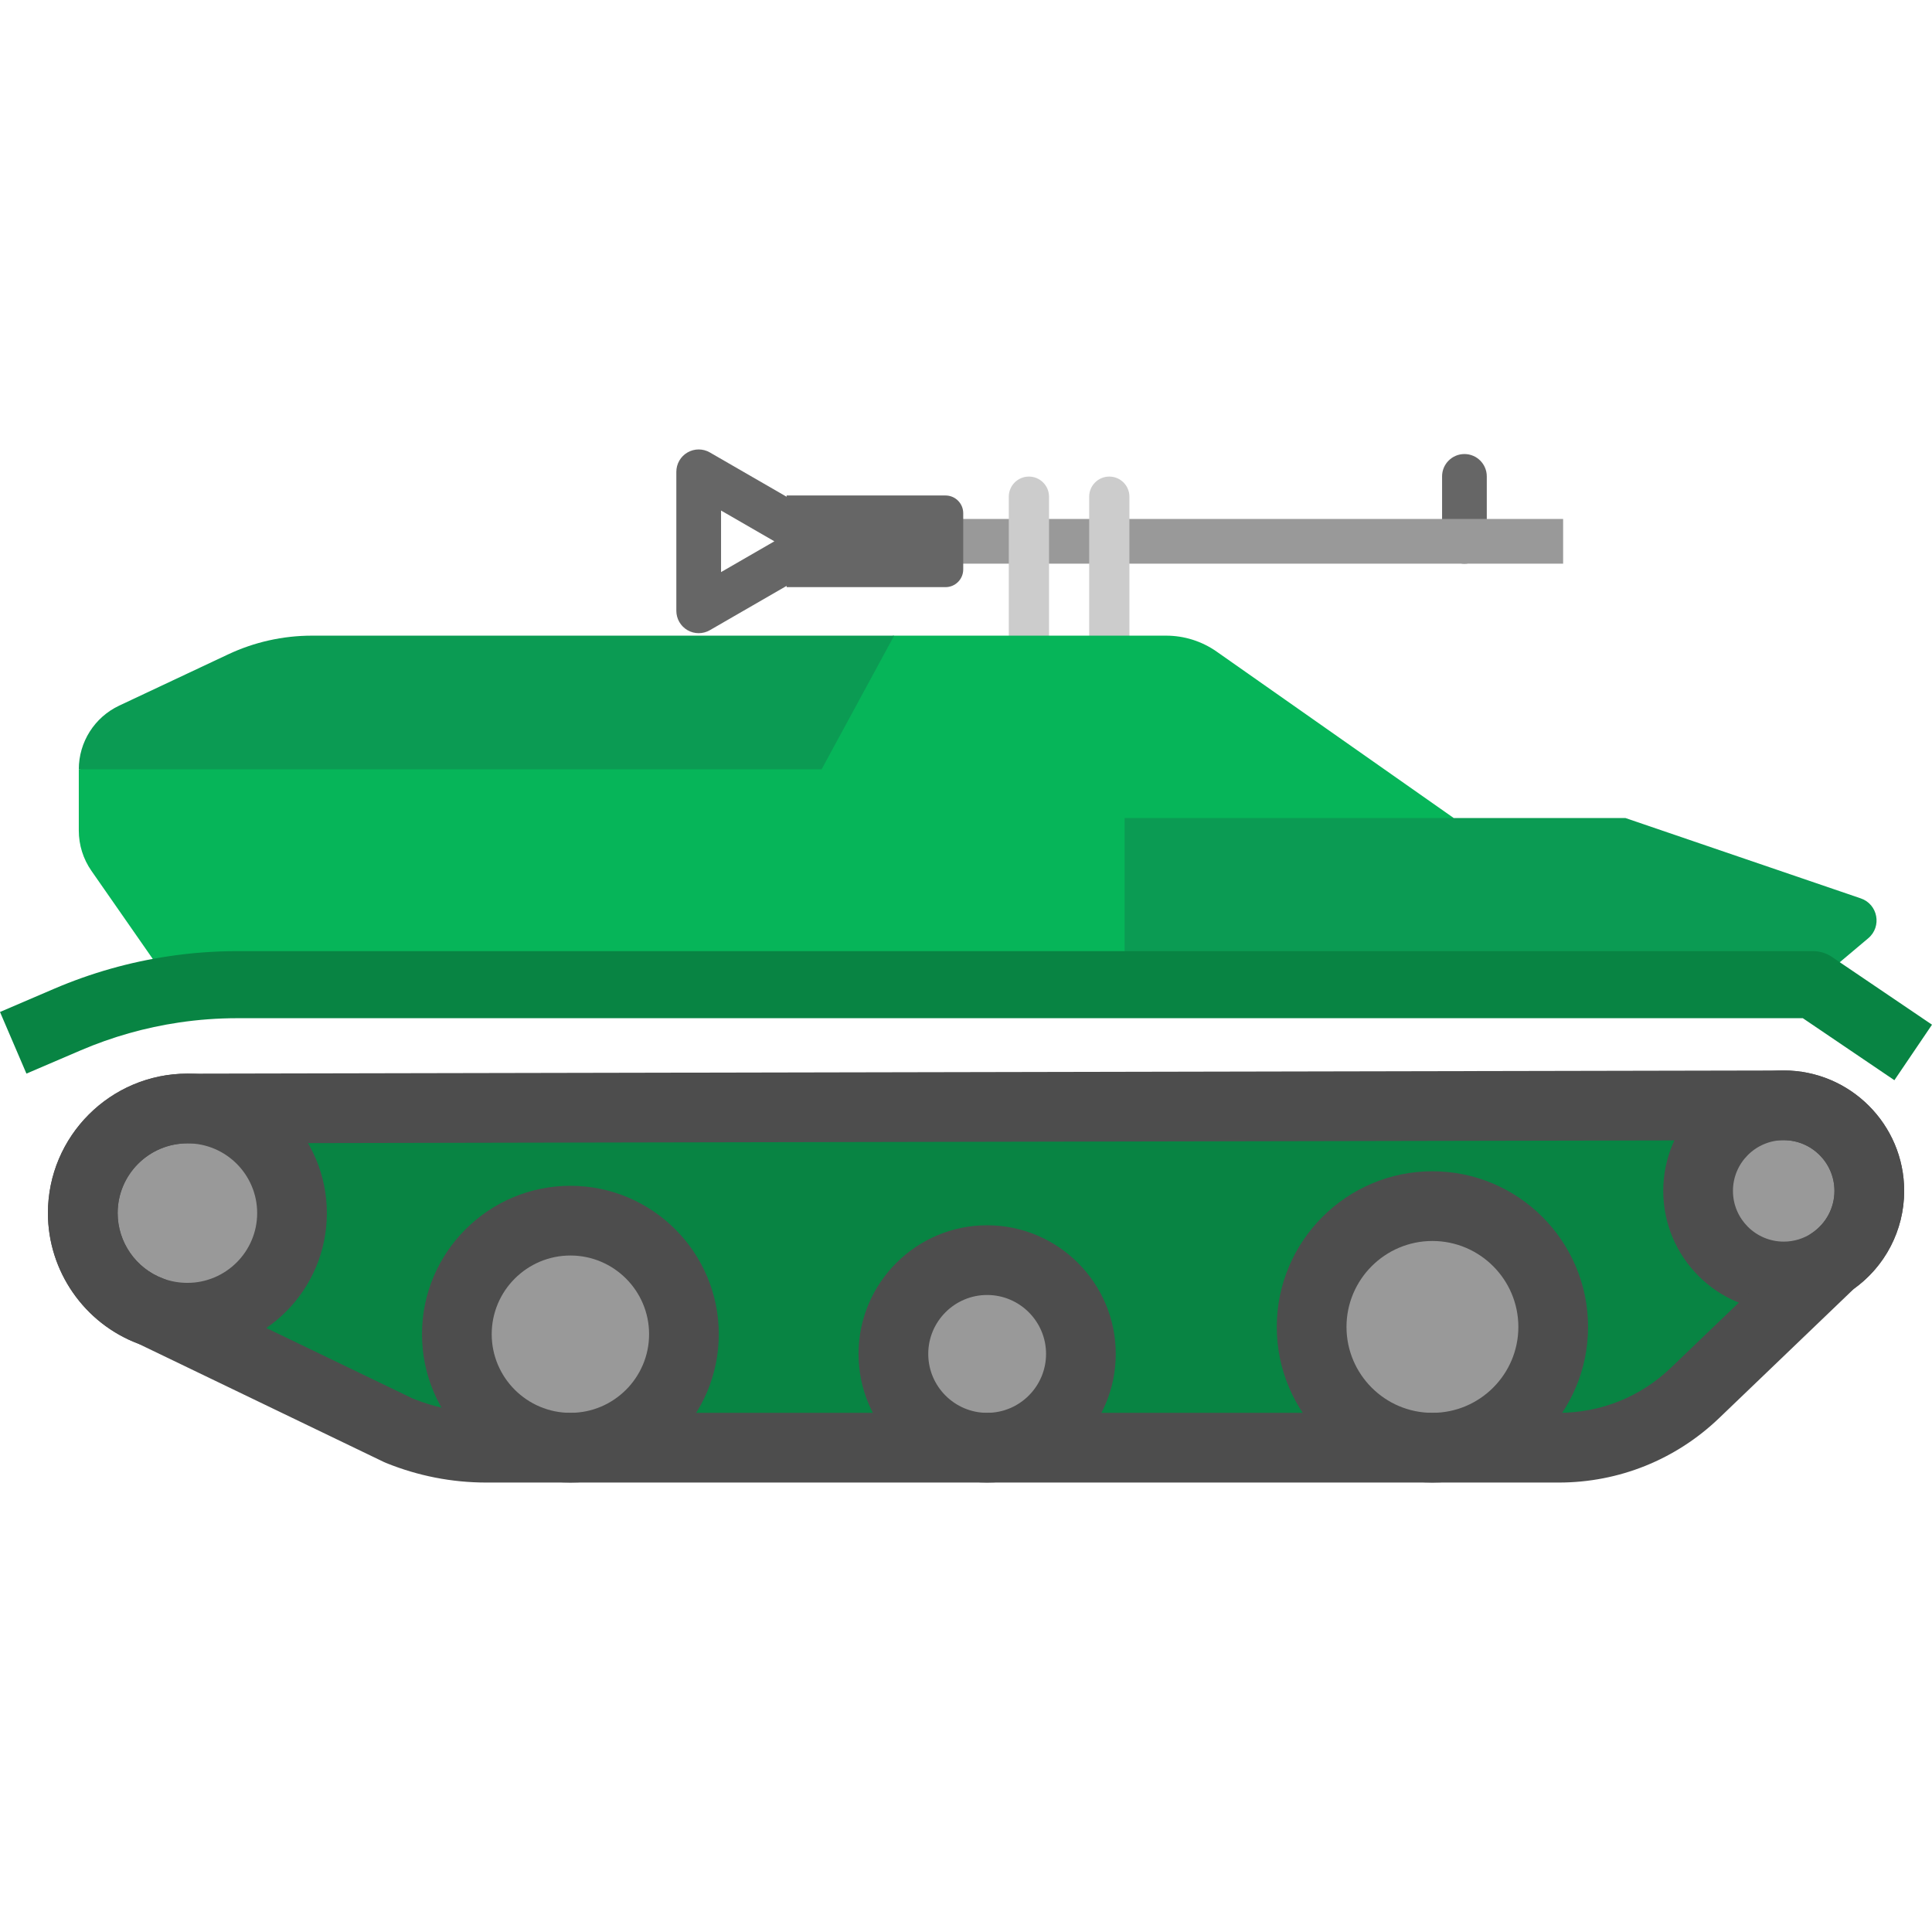
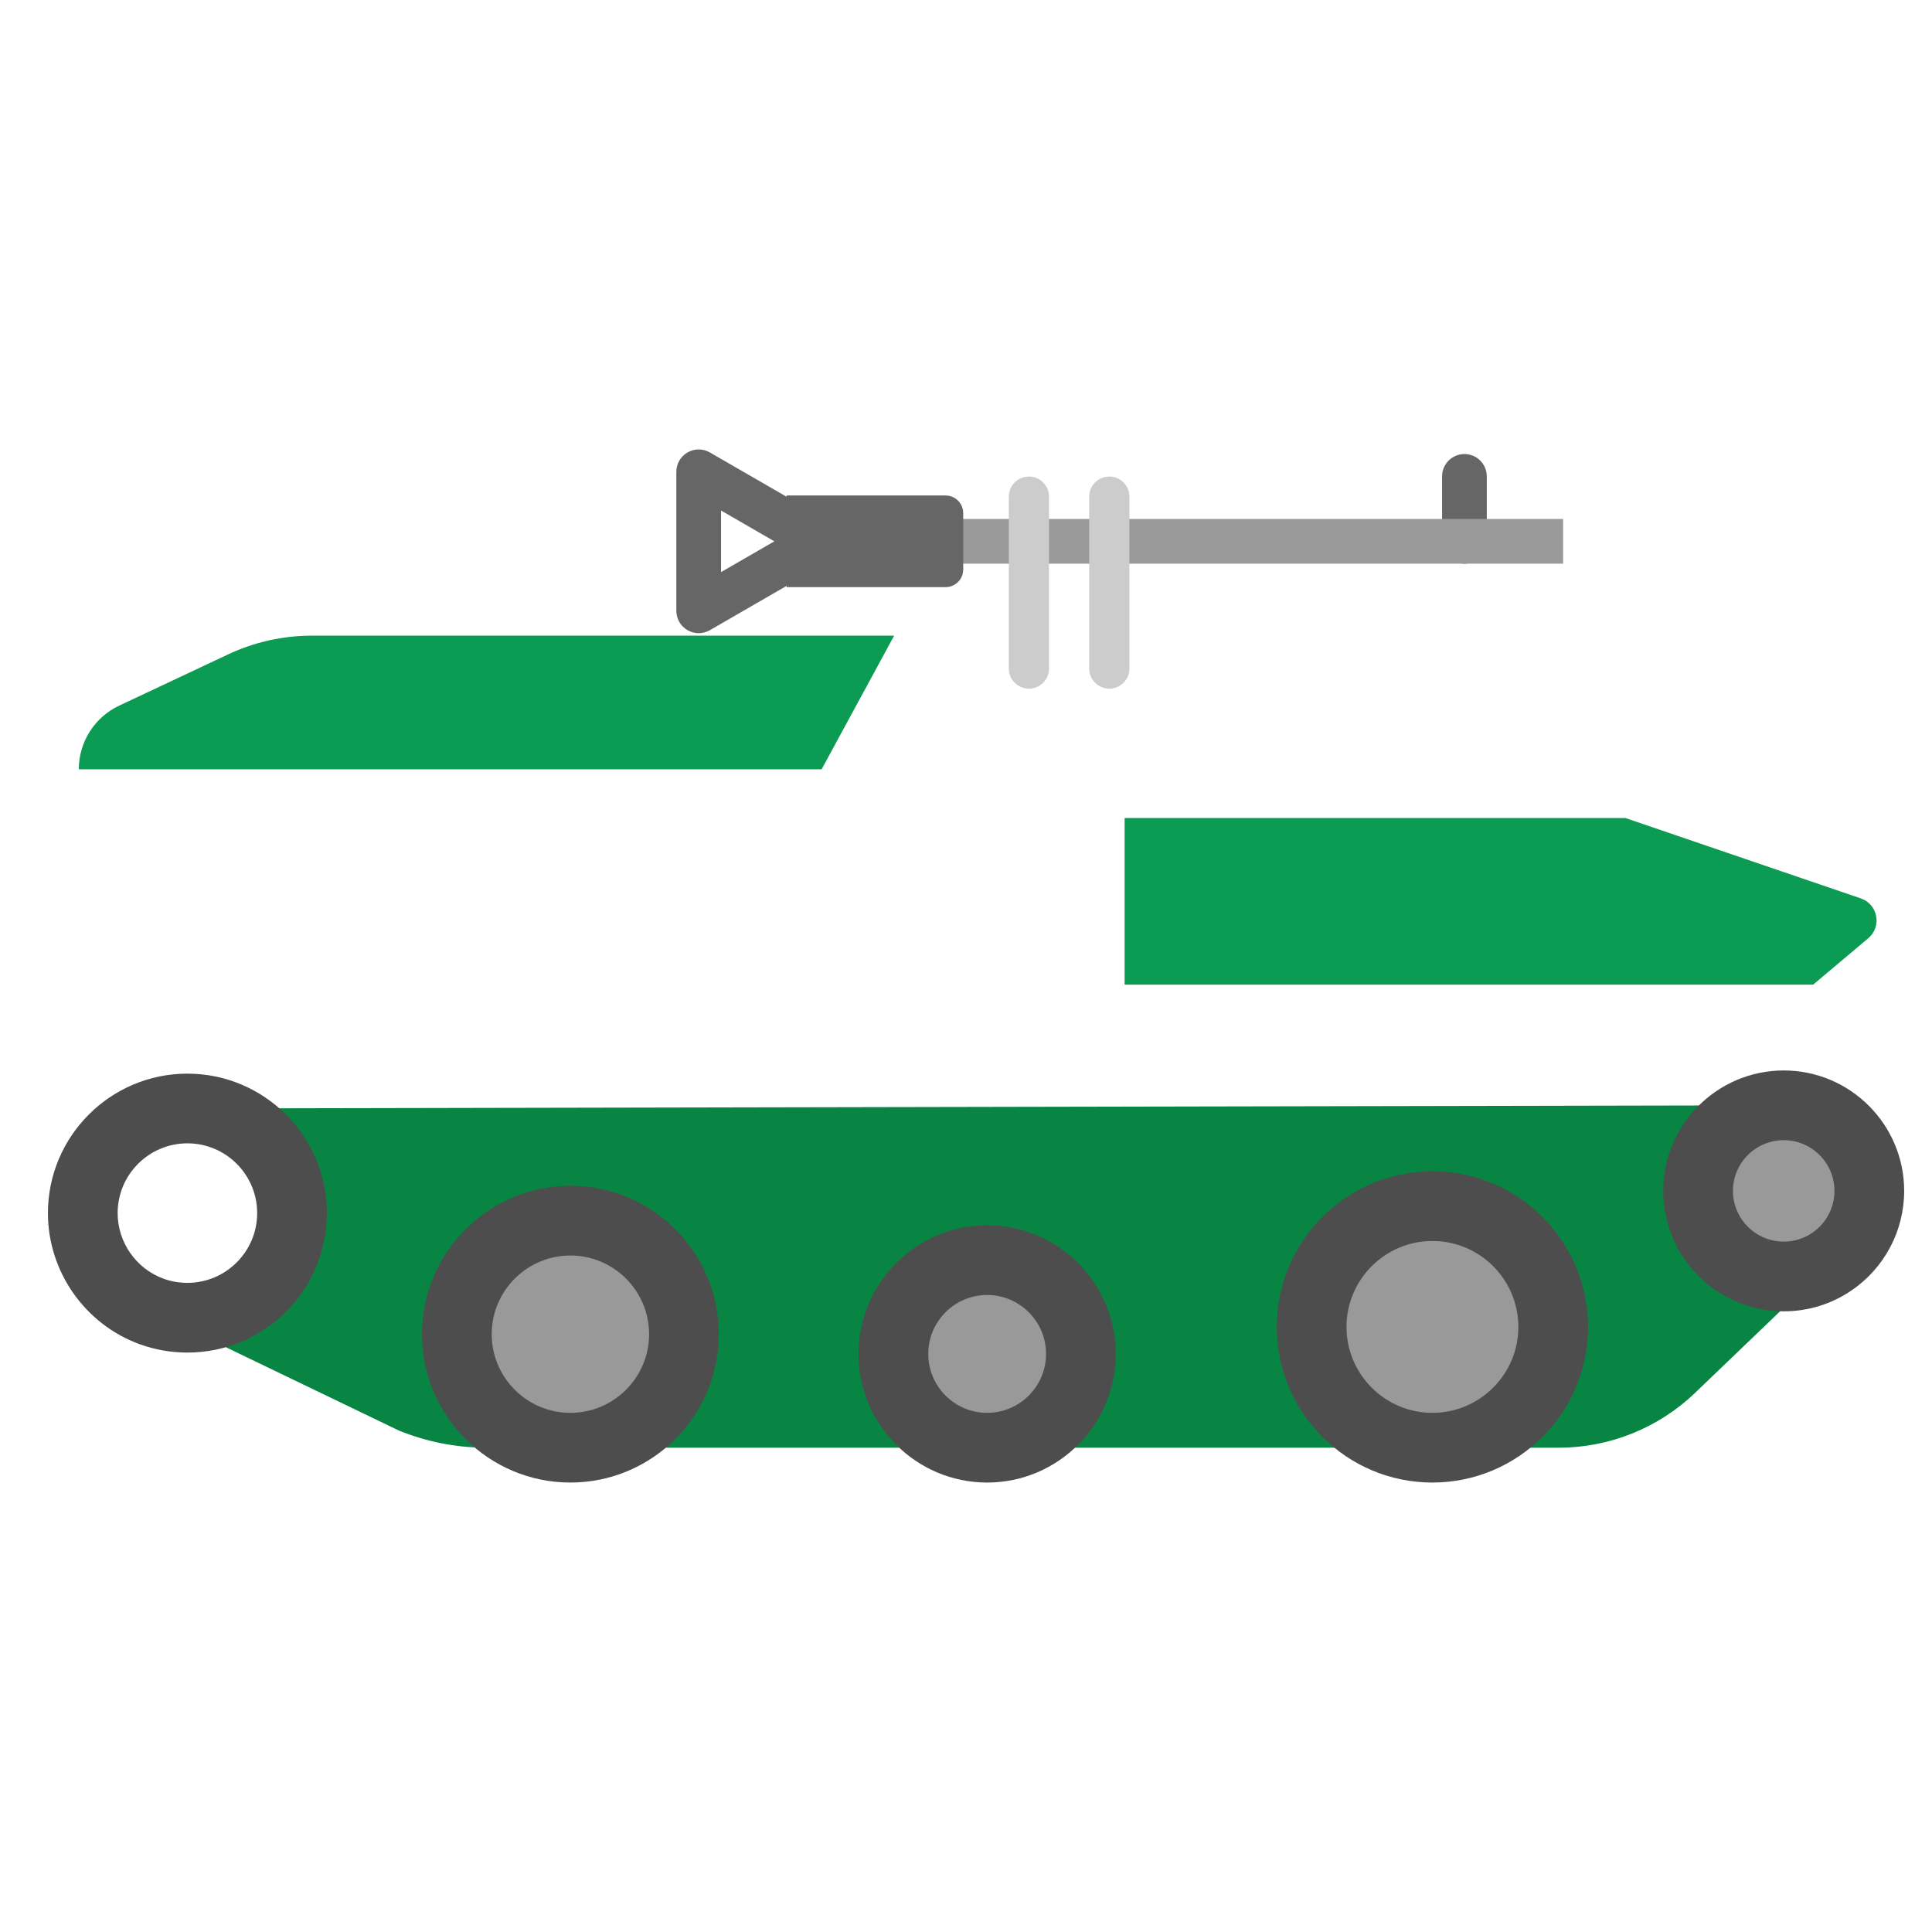
<svg xmlns="http://www.w3.org/2000/svg" version="1.1" id="Layer_1" viewBox="0 0 512 512" xml:space="preserve">
  <path style="fill:#666666;" d="M388.09,149.378c-3.271,0-5.924-2.653-5.924-5.924v-17.204c0-3.271,2.653-5.924,5.924-5.924  c3.271,0,5.924,2.653,5.924,5.924v17.204C394.014,146.725,391.361,149.378,388.09,149.378z" />
  <rect x="211.134" y="137.529" style="fill:#999999;" width="203.112" height="11.849" />
  <g>
    <path style="fill:#CCCCCC;" d="M293.975,182.496c-2.944,0-5.332-2.388-5.332-5.332v-45.535c0-2.944,2.388-5.332,5.332-5.332   s5.332,2.388,5.332,5.332v45.535C299.307,180.108,296.919,182.496,293.975,182.496z" />
    <path style="fill:#CCCCCC;" d="M272.671,182.496c-2.944,0-5.332-2.388-5.332-5.332v-45.535c0-2.944,2.388-5.332,5.332-5.332   s5.332,2.388,5.332,5.332v45.535C278.003,180.108,275.615,182.496,272.671,182.496z" />
  </g>
-   <path style="fill:#06B559;" d="M385.258,216.786l-87.219,44.161H62.888c-5.64,0-11.245,0.415-16.79,1.244l-21.871-31.418  c-2.177-3.127-3.344-6.845-3.344-10.656v-16.246l216.075-35.416h20.309h36.708h15.062c4.795,0,9.473,1.479,13.399,4.234  L385.258,216.786z" />
  <g>
    <path style="fill:#0B9B53;" d="M236.958,168.455l-19.219,35.416H20.884l0,0c0-7.225,4.173-13.8,10.711-16.876l28.866-13.58   c6.943-3.267,14.523-4.96,22.196-4.96H236.958z" />
    <path style="fill:#0B9B53;" d="M495.109,248.643l-14.611,12.304h-182.46v-44.161h87.219h45.499l62.371,21.295   C497.672,239.633,498.783,245.55,495.109,248.643z" />
  </g>
-   <path style="fill:#088443;" d="M502.033,286.267l-24.262-16.434H62.888c-5.183,0-10.389,0.385-15.476,1.146  c-8.929,1.321-17.686,3.802-26.041,7.379l-14.368,6.159L0,268.183l14.373-6.161c9.765-4.179,19.998-7.08,30.425-8.621  c5.94-0.889,12.03-1.339,18.09-1.339h417.611c1.777,0,3.513,0.533,4.984,1.53L512,271.554L502.033,286.267z" />
-   <line style="fill:none;stroke:#333333;stroke-width:15;stroke-linejoin:round;stroke-miterlimit:10;" x1="484.841" y1="334.054" x2="485.493" y2="333.438" />
  <g>
    <path style="fill:#999999;" d="M181.252,353.571c0-16.612-13.471-30.083-30.083-30.083c-16.626,0-30.097,13.472-30.097,30.083   c0,16.612,13.471,30.083,30.097,30.083C167.78,383.654,181.252,370.183,181.252,353.571z" />
    <path style="fill:#999999;" d="M286.452,358.8c0-13.727-11.127-24.854-24.854-24.854c-13.713,0-24.84,11.127-24.84,24.854   c0,13.727,11.127,24.854,24.84,24.854C275.325,383.654,286.452,372.528,286.452,358.8z" />
    <path style="fill:#999999;" d="M411.618,351.653c0-17.677-14.338-32.017-32.017-32.017c-17.663,0-32.002,14.338-32.002,32.017   c0,17.677,14.338,32.002,32.002,32.002C397.28,383.654,411.618,369.33,411.618,351.653z" />
    <path style="fill:#999999;" d="M485.455,334.358c5.997-4.078,9.933-10.957,9.933-18.758c0-12.519-10.16-22.68-22.68-22.68   c-12.534,0-22.694,10.16-22.694,22.68c0,12.534,10.16,22.68,22.694,22.68C477.426,338.28,481.832,336.831,485.455,334.358z" />
-     <path style="fill:#999999;" d="M40.199,347.56c2.956,1.065,6.139,1.648,9.464,1.648c15.305,0,27.725-12.406,27.725-27.725   c0-15.305-12.42-27.725-27.725-27.725c-15.319,0-27.725,12.42-27.725,27.725c0,11.965,7.574,22.154,18.189,26.047   C40.157,347.532,40.171,347.546,40.199,347.56z" />
  </g>
  <path style="fill:#088443;" d="M485.455,334.358l-36.222,34.744c-9.72,9.336-22.68,14.552-36.152,14.552h-33.48  c17.677,0,32.017-14.324,32.017-32.002c0-17.677-14.338-32.017-32.017-32.017c-17.663,0-32.002,14.338-32.002,32.017  c0,17.677,14.338,32.002,32.002,32.002H261.598c13.727,0,24.854-11.127,24.854-24.854c0-13.727-11.127-24.854-24.854-24.854  c-13.713,0-24.84,11.127-24.84,24.854c0,13.727,11.127,24.854,24.84,24.854h-110.43c16.612,0,30.083-13.472,30.083-30.083  c0-16.612-13.471-30.083-30.083-30.083c-16.626,0-30.097,13.472-30.097,30.083c0,16.612,13.471,30.083,30.097,30.083h-22.267  c-7.943,0-15.802-1.549-23.163-4.533l-65.538-31.562c2.956,1.065,6.139,1.648,9.464,1.648c15.305,0,27.725-12.406,27.725-27.725  c0-15.305-12.42-27.725-27.725-27.725l423.045-0.839c-12.534,0-22.694,10.16-22.694,22.68c0,12.534,10.16,22.68,22.694,22.68  C477.426,338.28,481.832,336.831,485.455,334.358z" />
  <g>
    <path style="fill:#4D4D4D;" d="M151.168,392.891c-21.689,0-39.334-17.639-39.334-39.321c0-21.681,17.645-39.32,39.334-39.32   c21.681,0,39.32,17.639,39.32,39.32C190.489,375.252,172.85,392.891,151.168,392.891z M151.168,332.724   c-11.503,0-20.861,9.352-20.861,20.847c0,11.496,9.358,20.847,20.861,20.847c11.495,0,20.847-9.352,20.847-20.847   C172.015,342.077,162.664,332.724,151.168,332.724z" />
    <path style="fill:#4D4D4D;" d="M261.598,392.891c-18.79,0-34.077-15.293-34.077-34.091s15.286-34.09,34.077-34.09   c18.798,0,34.09,15.293,34.09,34.09C295.688,377.598,280.396,392.891,261.598,392.891z M261.598,343.183   c-8.603,0-15.603,7.006-15.603,15.617c0,8.612,7,15.618,15.603,15.618c8.611,0,15.617-7.006,15.617-15.618   C277.215,350.189,270.208,343.183,261.598,343.183z" />
    <path style="fill:#4D4D4D;" d="M379.601,392.891c-22.739,0-41.239-18.5-41.239-41.239c0-22.747,18.5-41.253,41.239-41.253   c22.746,0,41.253,18.507,41.253,41.253C420.854,374.392,402.348,392.891,379.601,392.891z M379.601,328.873   c-12.553,0-22.765,10.218-22.765,22.779c0,12.553,10.212,22.765,22.765,22.765c12.561,0,22.779-10.212,22.779-22.765   C402.381,339.092,392.162,328.873,379.601,328.873z" />
    <path style="fill:#4D4D4D;" d="M472.708,347.518c-17.607,0-31.931-14.318-31.931-31.917s14.324-31.917,31.931-31.917   c17.599,0,31.917,14.318,31.917,31.917c0,10.577-5.225,20.445-13.977,26.396C485.351,345.608,479.148,347.518,472.708,347.518z    M472.708,302.158c-7.42,0-13.458,6.03-13.458,13.442c0,7.413,6.037,13.442,13.458,13.442c2.713,0,5.32-0.801,7.539-2.315   c0.005-0.004,0.008-0.006,0.013-0.009c3.687-2.508,5.89-6.665,5.89-11.119C486.152,308.188,480.121,302.158,472.708,302.158z" />
    <path style="fill:#4D4D4D;" d="M49.663,358.446c-4.318,0-8.556-0.739-12.598-2.197c-0.082-0.028-0.161-0.059-0.241-0.09   c-14.434-5.352-24.123-19.27-24.123-34.674c0-20.381,16.581-36.961,36.961-36.961c20.381,0,36.961,16.581,36.961,36.961   C86.625,341.864,70.044,358.446,49.663,358.446z M43.503,338.931c1.975,0.691,4.046,1.04,6.161,1.04   c10.195,0,18.488-8.293,18.488-18.488c0-10.195-8.294-18.488-18.488-18.488s-18.488,8.294-18.488,18.488   c0,7.703,4.841,14.664,12.056,17.347C43.323,338.863,43.413,338.896,43.503,338.931z" />
-     <path style="fill:#4D4D4D;" d="M413.081,392.891H128.901c-9.145,0-18.106-1.752-26.634-5.21c-0.181-0.073-0.361-0.153-0.538-0.238   l-65.167-31.383c-14.29-5.423-23.86-19.265-23.86-34.576c0-20.381,16.581-36.961,36.961-36.961l423.027-0.838   c0.006,0,0.012,0,0.018,0c17.599,0,31.917,14.318,31.917,31.917c0,10.297-4.952,19.921-13.287,25.915l-35.711,34.254   C444.134,386.809,429.023,392.891,413.081,392.891z M109.47,370.667c6.235,2.489,12.769,3.751,19.431,3.751h284.181   c11.146,0,21.713-4.254,29.752-11.976l36.227-34.75c0.372-0.358,0.774-0.682,1.2-0.972c3.687-2.508,5.89-6.665,5.89-11.119   c0-7.408-6.024-13.435-13.429-13.442l-423.04,0.838c-10.212,0-18.505,8.294-18.505,18.488c0,7.699,4.834,14.656,12.043,17.343   c0.367,0.128,0.726,0.28,1.073,0.451L109.47,370.667z" />
  </g>
  <path style="fill:#666666;" d="M250.571,131.309h-42.109v0.338l-20.34-11.743c-1.833-1.059-4.091-1.059-5.924,0  c-1.833,1.058-2.962,3.014-2.962,5.131v36.839c0,2.116,1.129,4.072,2.962,5.131c0.916,0.53,1.94,0.794,2.962,0.794  c1.023,0,2.046-0.264,2.962-0.794l20.34-11.743v0.338h42.109c2.593,0,4.693-2.101,4.693-4.693v-14.903  C255.265,133.41,253.164,131.309,250.571,131.309z M191.085,151.612v-16.317l14.131,8.158L191.085,151.612z" />
</svg>